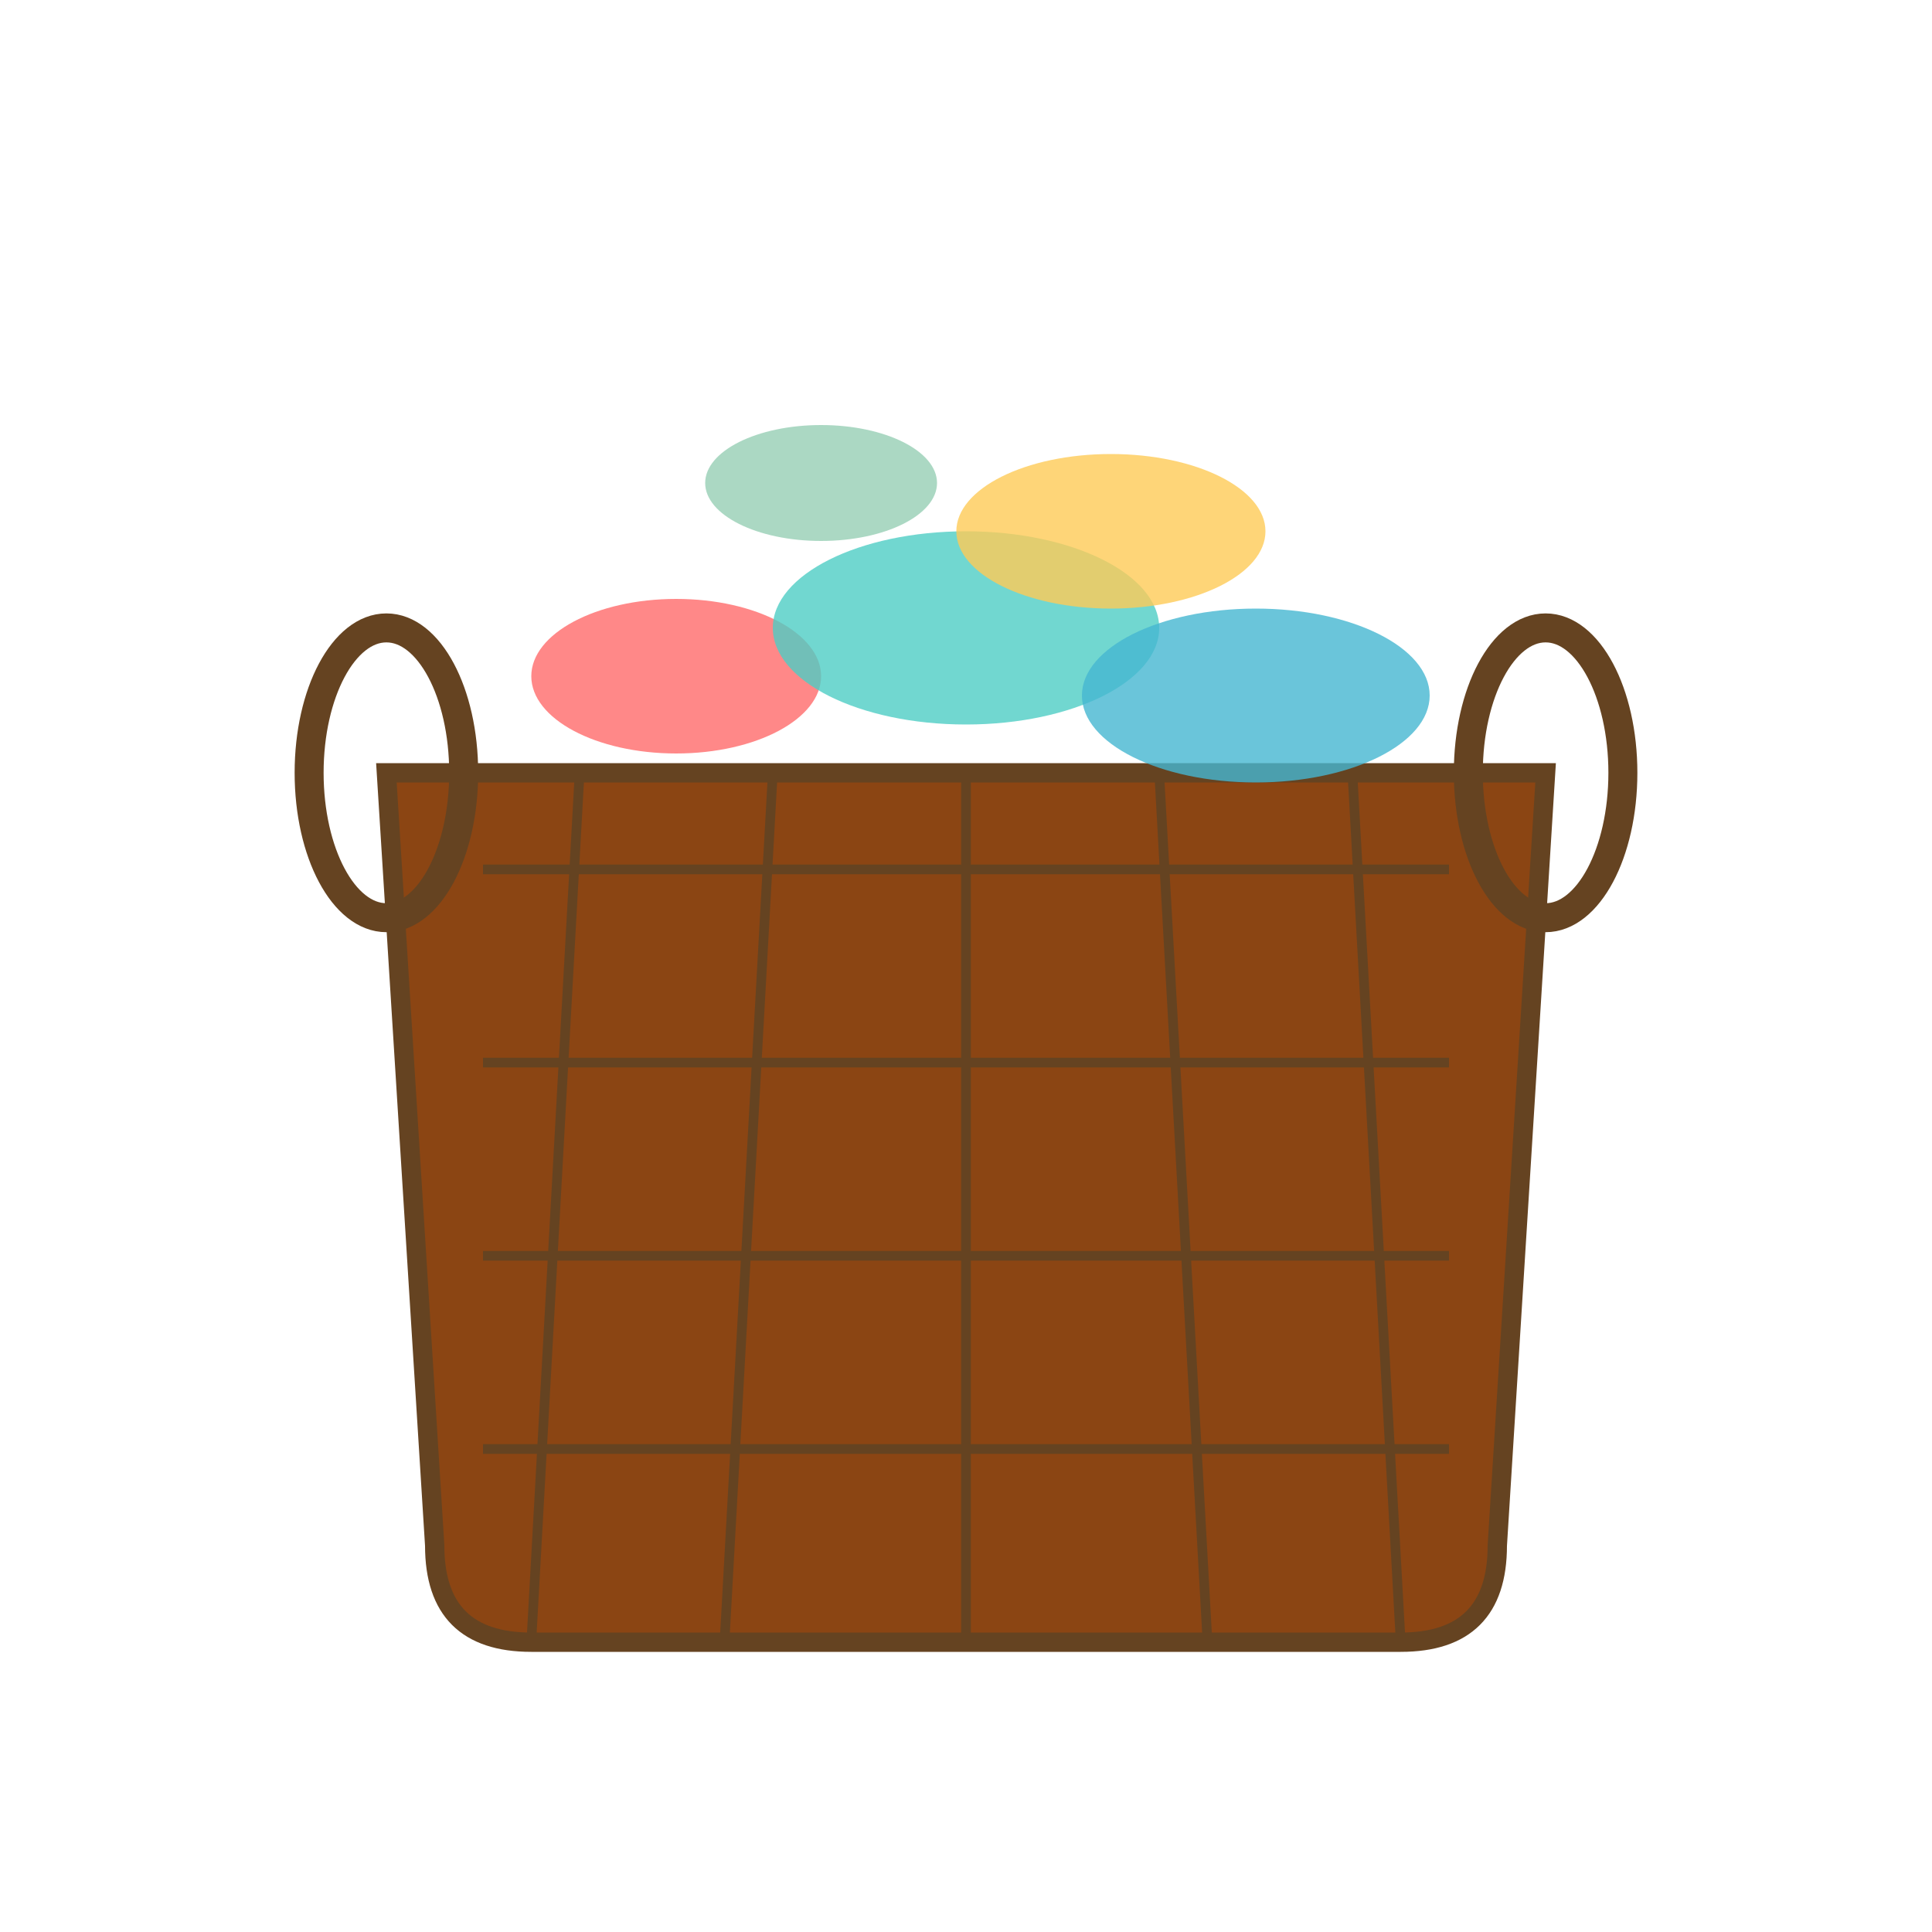
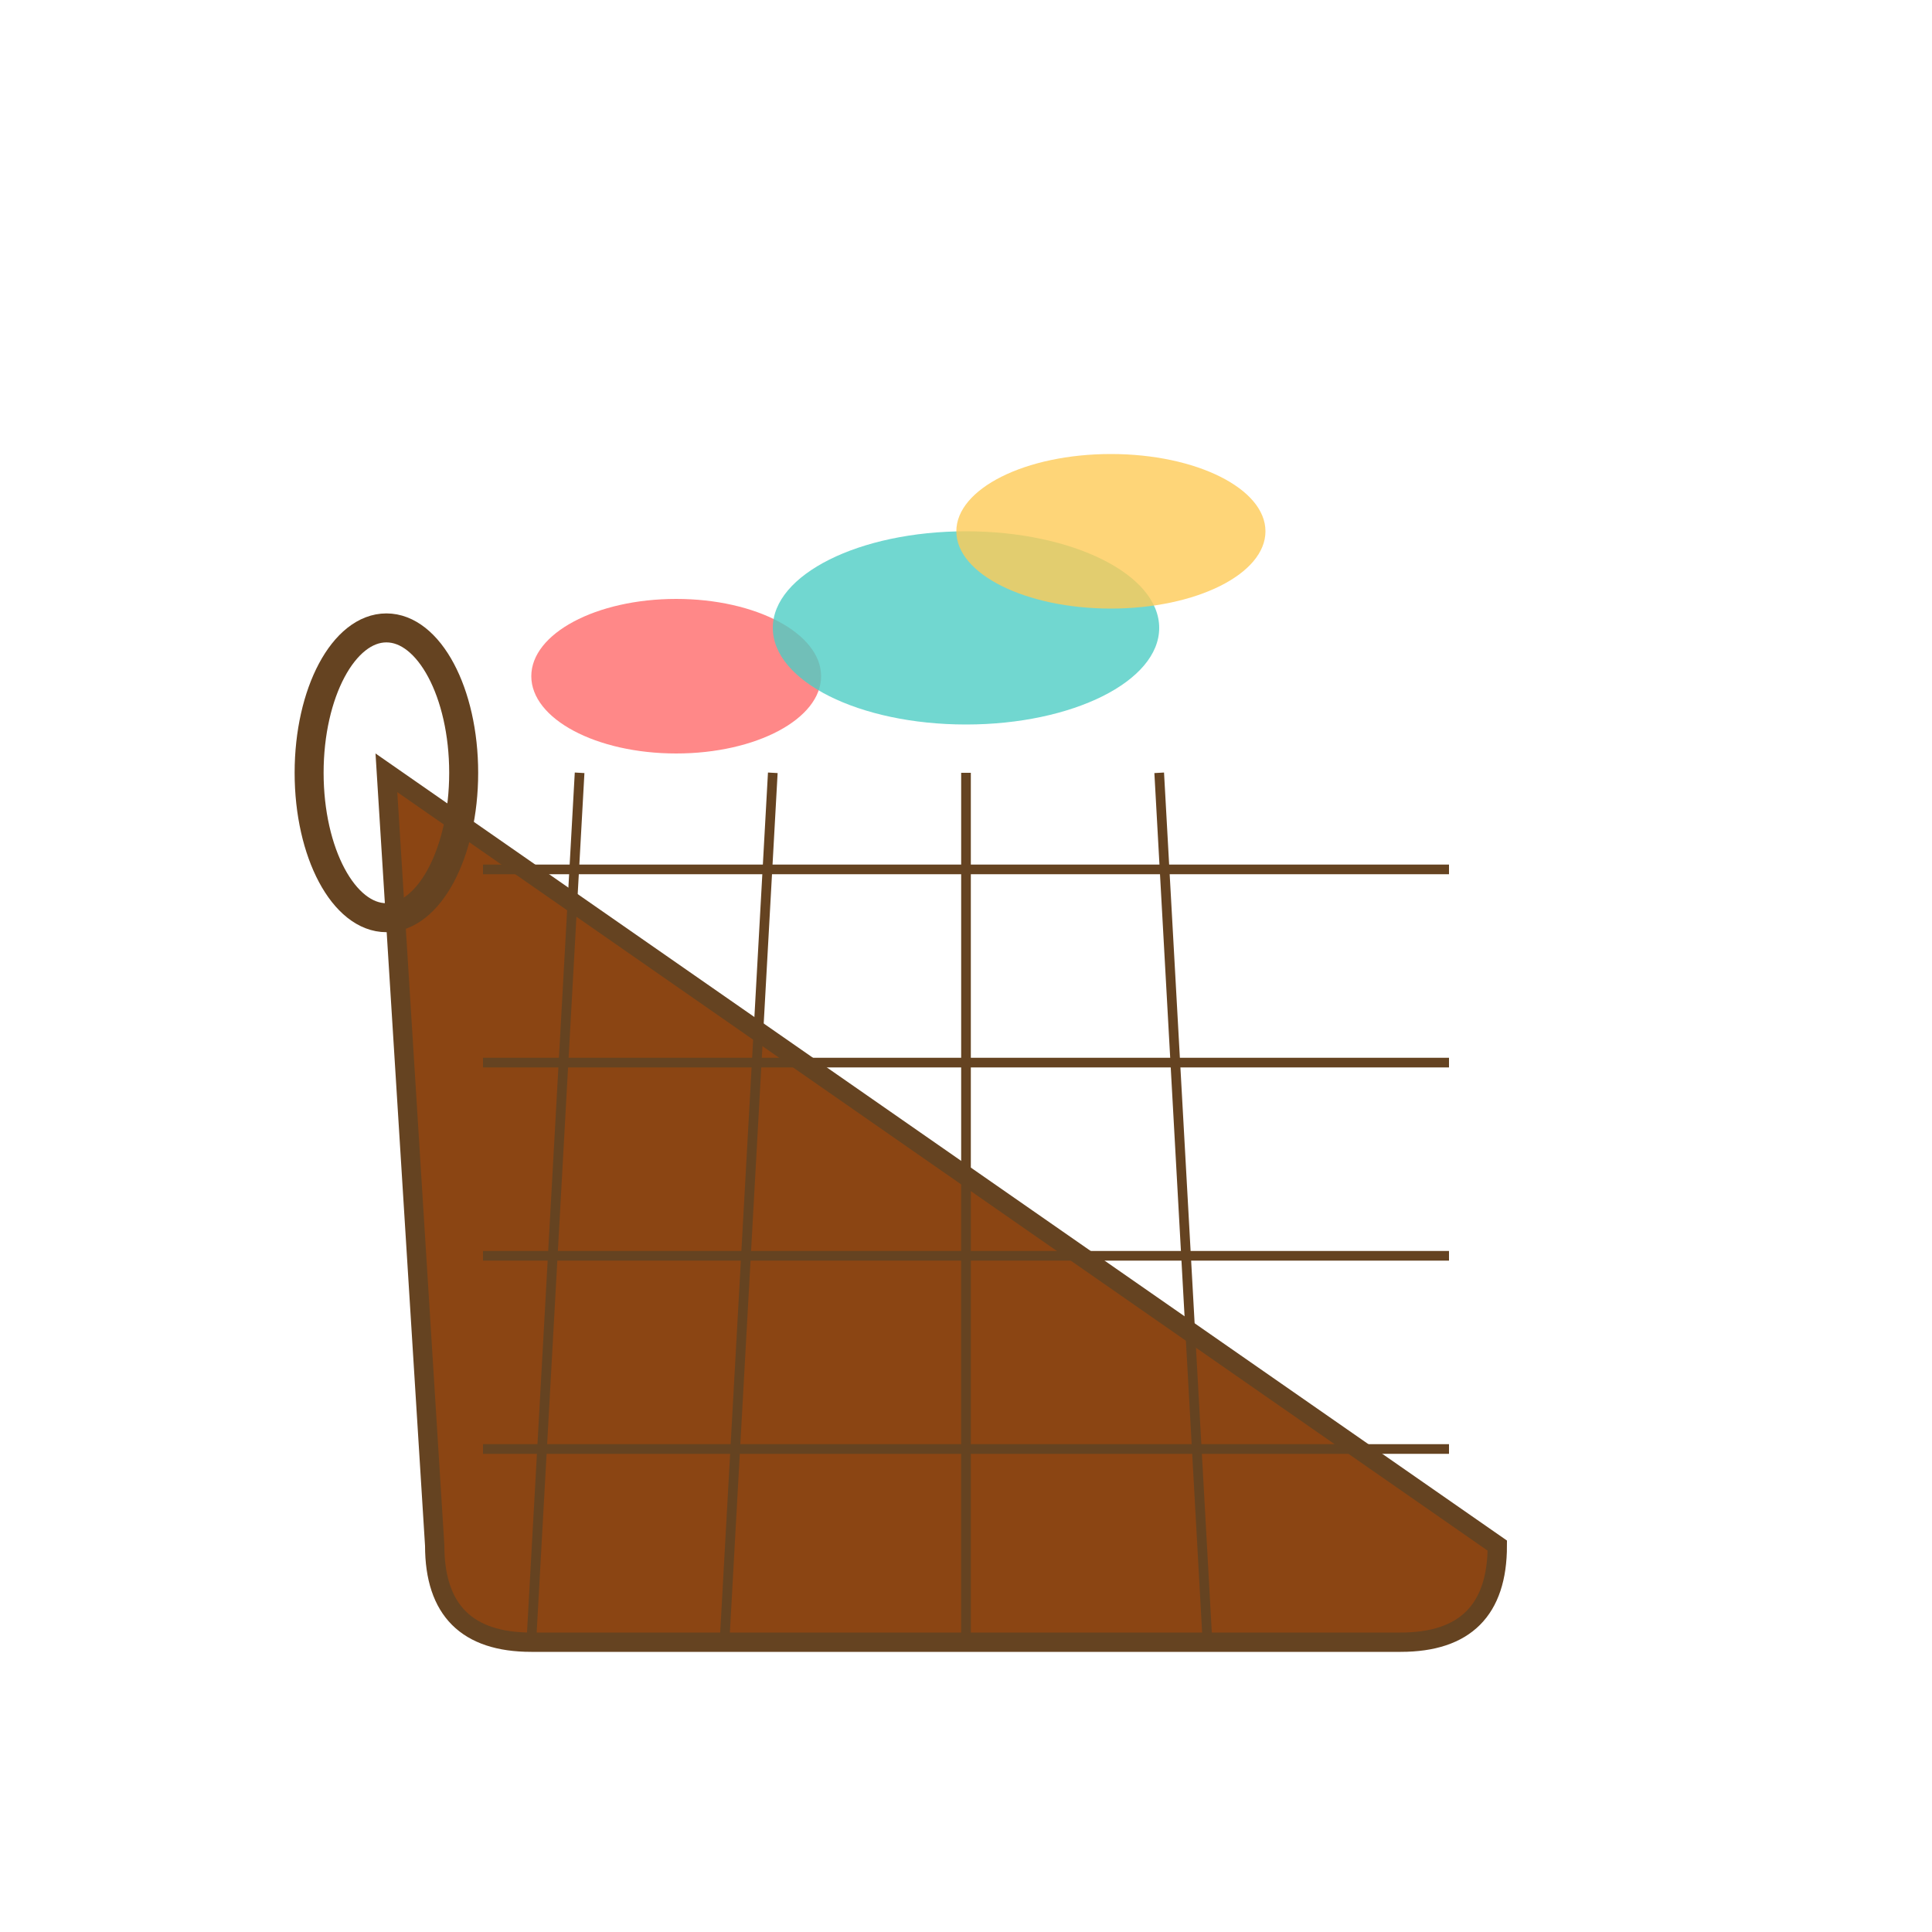
<svg xmlns="http://www.w3.org/2000/svg" viewBox="0 0 200 200" fill="none">
-   <path d="M40 80 L160 80 L155 160 Q155 170 145 170 L55 170 Q45 170 45 160 Z" fill="#8b4513" stroke="#654321" stroke-width="2" />
+   <path d="M40 80 L155 160 Q155 170 145 170 L55 170 Q45 170 45 160 Z" fill="#8b4513" stroke="#654321" stroke-width="2" />
  <line x1="50" y1="90" x2="150" y2="90" stroke="#654321" stroke-width="1" />
  <line x1="50" y1="110" x2="150" y2="110" stroke="#654321" stroke-width="1" />
  <line x1="50" y1="130" x2="150" y2="130" stroke="#654321" stroke-width="1" />
  <line x1="50" y1="150" x2="150" y2="150" stroke="#654321" stroke-width="1" />
  <line x1="60" y1="80" x2="55" y2="170" stroke="#654321" stroke-width="1" />
  <line x1="80" y1="80" x2="75" y2="170" stroke="#654321" stroke-width="1" />
  <line x1="100" y1="80" x2="100" y2="170" stroke="#654321" stroke-width="1" />
  <line x1="120" y1="80" x2="125" y2="170" stroke="#654321" stroke-width="1" />
-   <line x1="140" y1="80" x2="145" y2="170" stroke="#654321" stroke-width="1" />
  <ellipse cx="70" cy="70" rx="15" ry="8" fill="#ff6b6b" opacity="0.8" />
  <ellipse cx="100" cy="65" rx="20" ry="10" fill="#4ecdc4" opacity="0.8" />
-   <ellipse cx="130" cy="72" rx="18" ry="9" fill="#45b7d1" opacity="0.8" />
-   <ellipse cx="85" cy="50" rx="12" ry="6" fill="#96ceb4" opacity="0.8" />
  <ellipse cx="115" cy="55" rx="16" ry="8" fill="#feca57" opacity="0.8" />
  <ellipse cx="40" cy="80" rx="8" ry="15" fill="none" stroke="#654321" stroke-width="3" />
-   <ellipse cx="160" cy="80" rx="8" ry="15" fill="none" stroke="#654321" stroke-width="3" />
</svg>